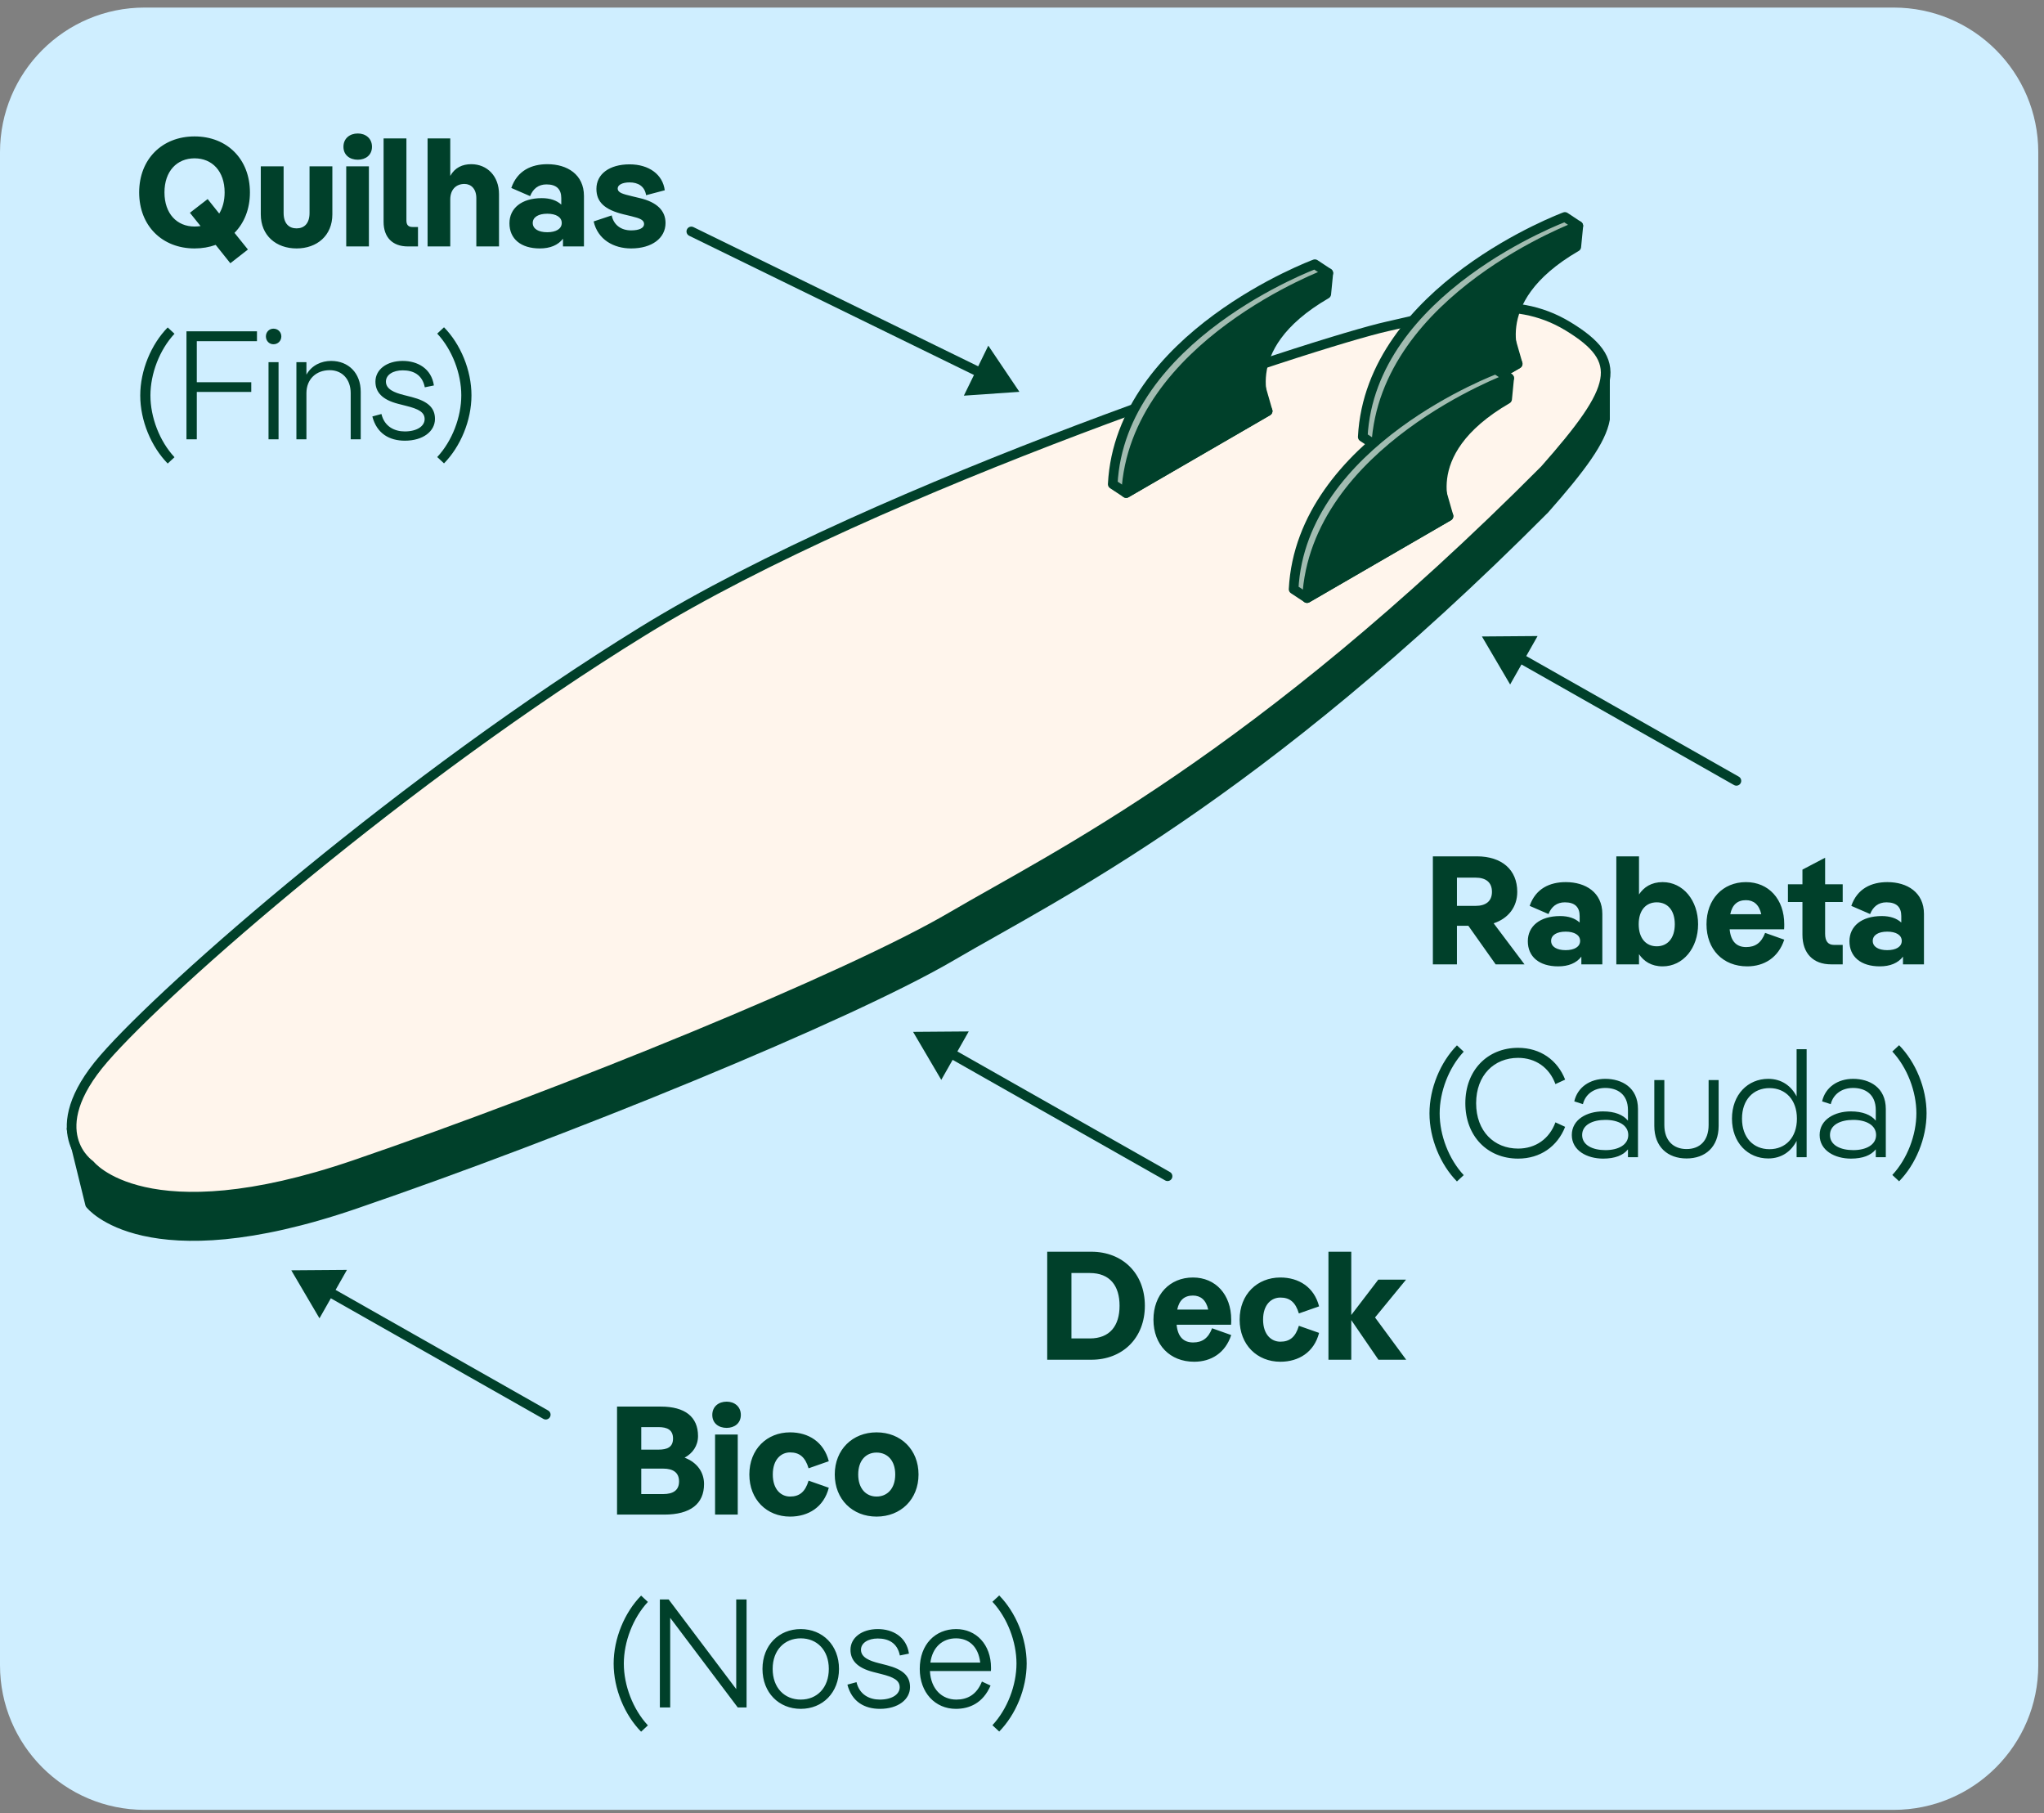
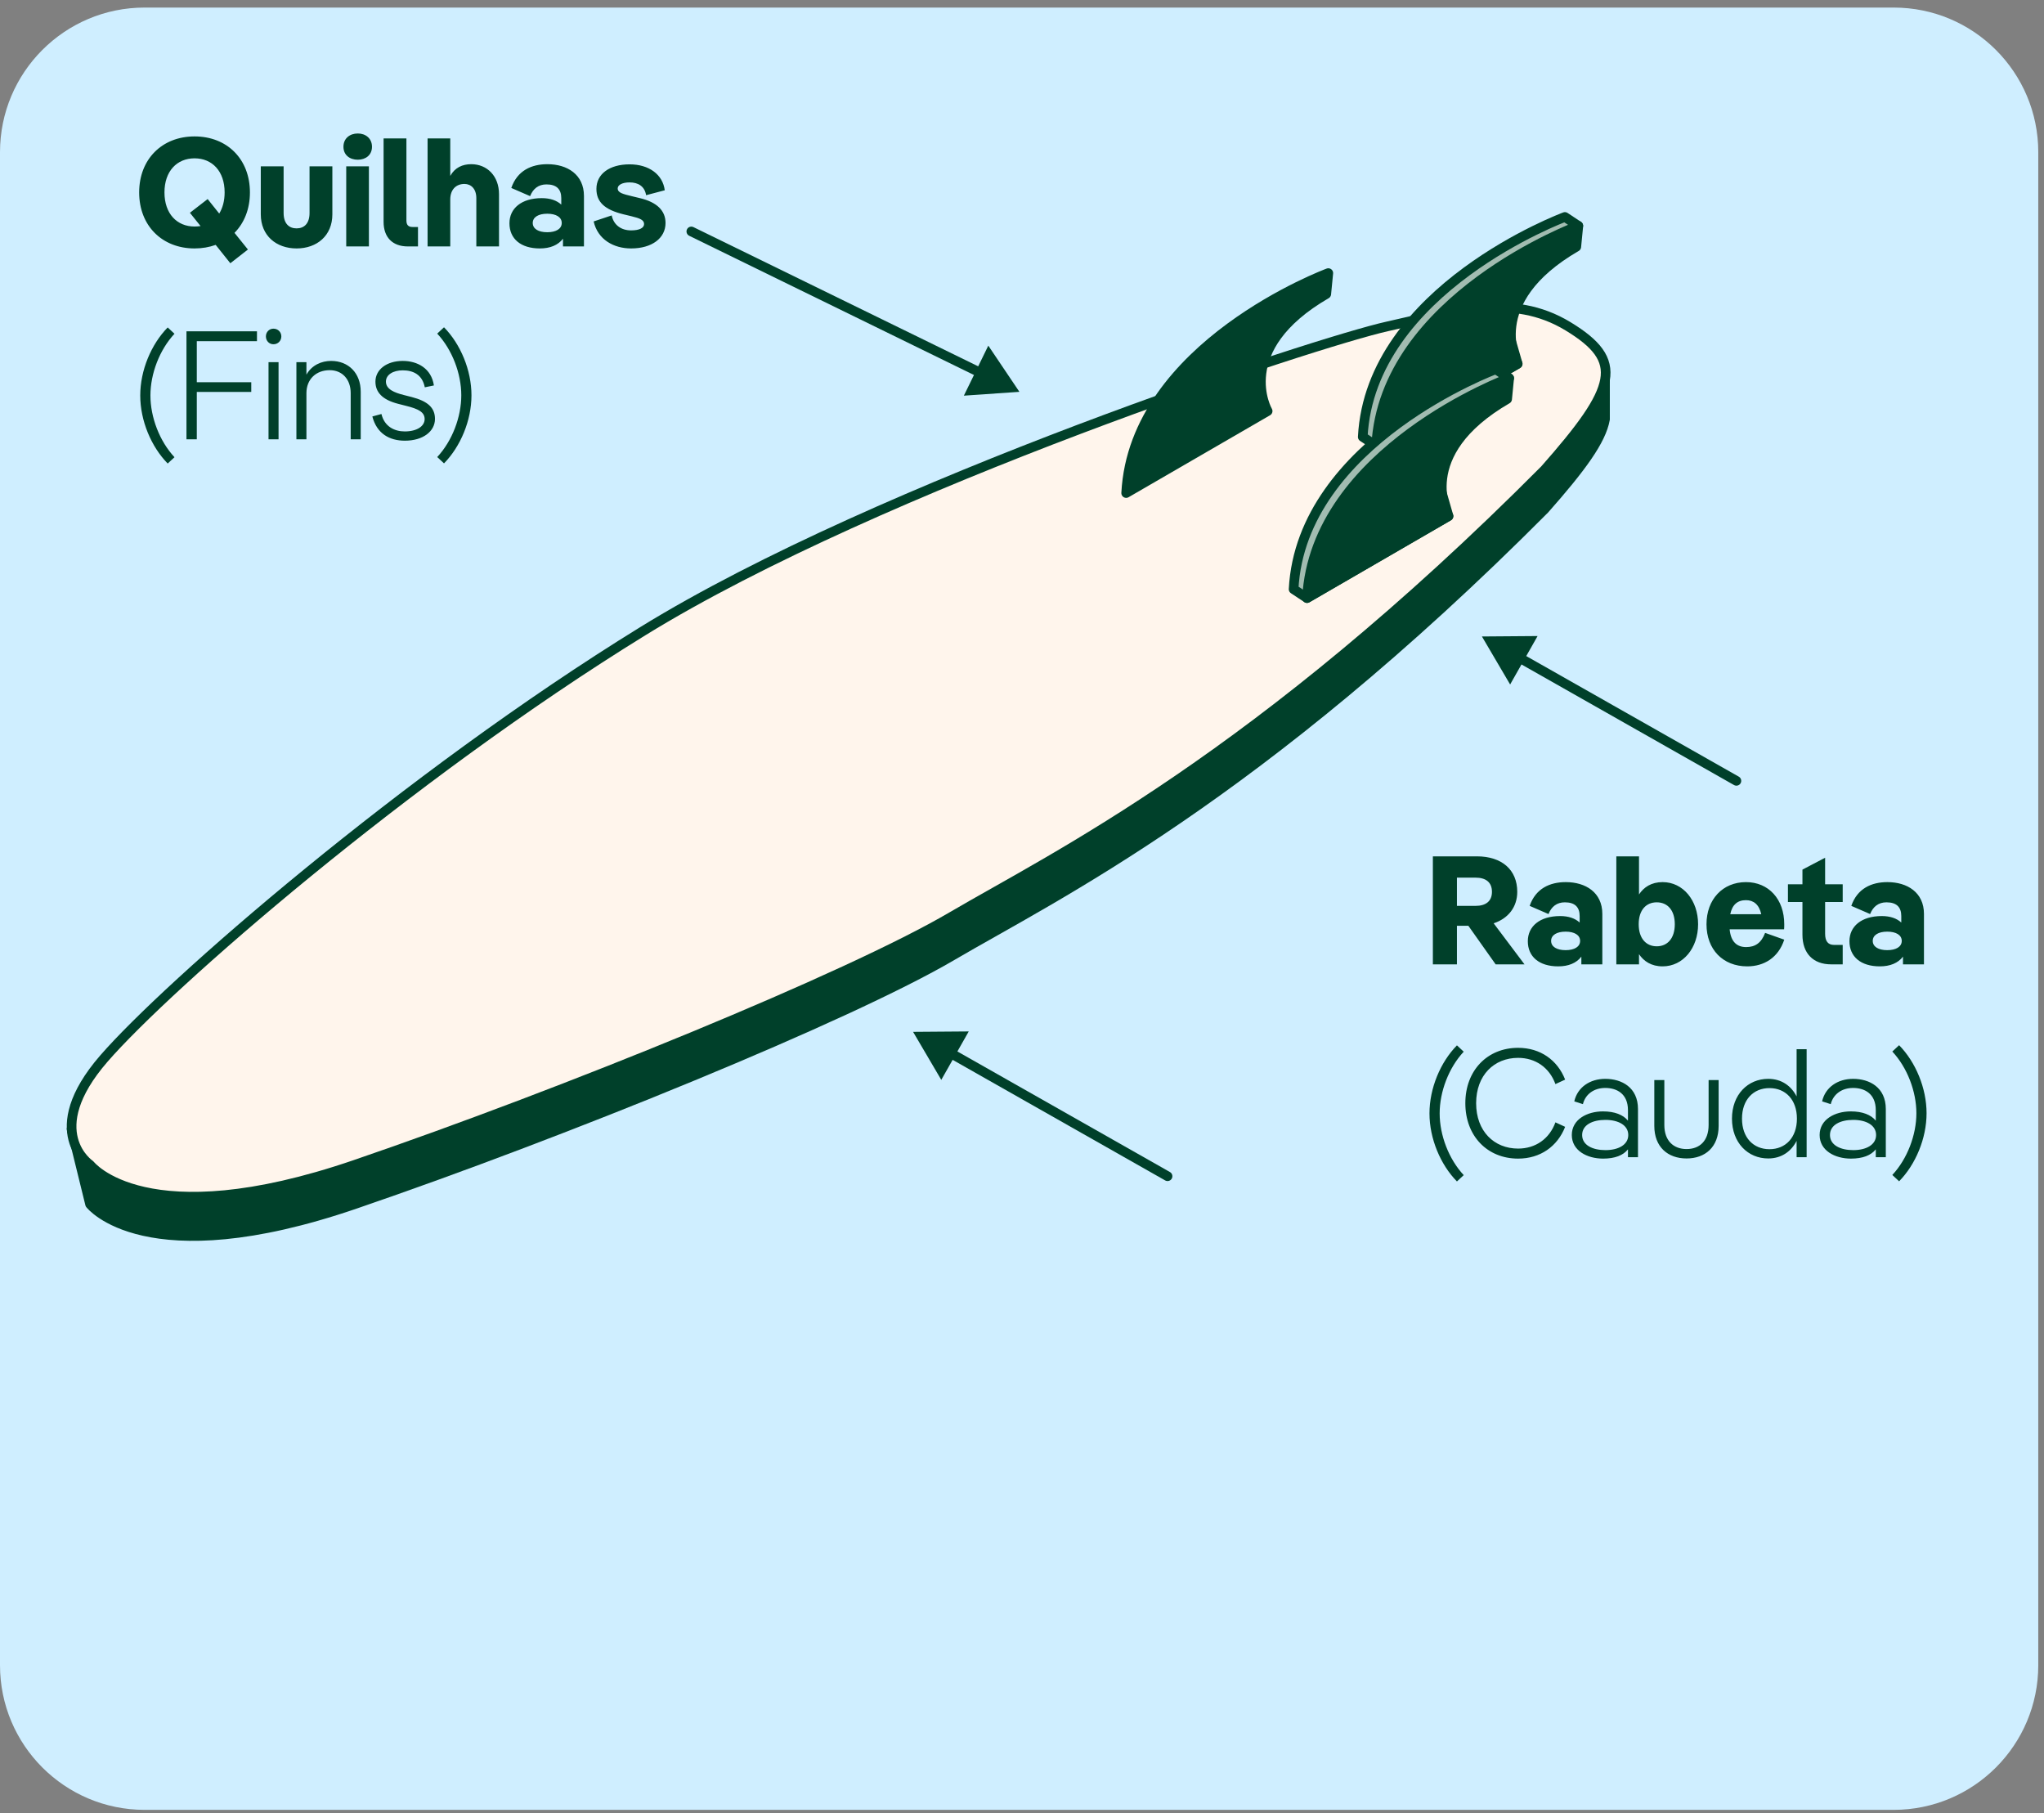
<svg xmlns="http://www.w3.org/2000/svg" width="212" height="188" viewBox="0 0 212 188" fill="none">
  <rect x="0" y="0" width="212" height="188" fill="#808080" stroke="none" />
  <path d="M196.406 0.784H15C6.716 0.784 0 7.5 0 15.784V172.676C0 180.96 6.716 187.676 15 187.676H196.406C204.69 187.676 211.406 180.96 211.406 172.676V15.784C211.406 7.5 204.69 0.784 196.406 0.784Z" fill="#CFEEFF" />
  <path d="M25.922 19.954C25.922 21.682 25.33 23.122 24.322 24.146L25.714 25.874L23.89 27.298L22.37 25.394C21.698 25.634 20.962 25.762 20.178 25.762C16.818 25.762 14.434 23.41 14.434 19.954C14.434 16.498 16.818 14.146 20.178 14.146C23.554 14.146 25.922 16.498 25.922 19.954ZM20.178 23.49C20.386 23.49 20.594 23.474 20.802 23.442L19.698 22.066L21.538 20.642L22.738 22.146C23.09 21.57 23.298 20.834 23.298 19.954C23.298 17.746 22.002 16.418 20.178 16.418C18.354 16.418 17.058 17.746 17.058 19.954C17.058 22.162 18.354 23.49 20.178 23.49ZM30.761 25.762C28.648 25.762 27.049 24.434 27.049 22.226V17.25H29.416V22.082C29.416 23.202 29.992 23.682 30.761 23.682C31.529 23.682 32.105 23.202 32.105 22.082V17.25H34.472V22.226C34.472 24.434 32.873 25.762 30.761 25.762ZM37.11 16.562C36.278 16.562 35.622 16.082 35.622 15.218C35.622 14.354 36.278 13.842 37.11 13.842C37.926 13.842 38.582 14.354 38.582 15.218C38.582 16.082 37.926 16.562 37.11 16.562ZM35.91 25.554V17.25H38.262V25.554H35.91ZM42.777 23.538H43.353V25.554H42.297C40.713 25.554 39.785 24.61 39.785 23.01V14.354H42.153V22.866C42.153 23.314 42.345 23.538 42.777 23.538ZM48.876 17.026C50.524 17.026 51.756 18.258 51.756 20.13V25.554H49.404V20.546C49.404 19.586 48.86 19.074 48.172 19.074C47.324 19.074 46.7 19.634 46.7 20.69V25.554H44.348V14.354H46.7V18.242C47.18 17.378 47.964 17.026 48.876 17.026ZM56.775 17.026C58.839 17.026 60.567 18.098 60.567 20.322V25.554H58.391V24.754C57.879 25.426 57.047 25.762 55.991 25.762C54.007 25.762 52.839 24.754 52.839 23.154C52.839 21.618 54.071 20.546 56.199 20.546C57.063 20.546 57.751 20.786 58.215 21.218V20.546C58.215 19.618 57.719 19.122 56.679 19.122C55.847 19.122 55.287 19.57 54.983 20.338L53.031 19.49C53.655 17.682 55.127 17.026 56.775 17.026ZM56.759 24.082C57.671 24.082 58.263 23.73 58.263 23.122C58.263 22.514 57.671 22.162 56.759 22.162C55.847 22.162 55.255 22.514 55.255 23.122C55.255 23.73 55.847 24.082 56.759 24.082ZM65.46 25.762C63.651 25.762 62.004 24.85 61.572 22.962L63.444 22.338C63.651 23.346 64.436 23.89 65.46 23.89C66.291 23.89 66.803 23.65 66.803 23.234C66.803 22.818 66.403 22.642 65.475 22.418L64.675 22.226C62.708 21.746 61.859 20.946 61.859 19.586C61.859 18.05 63.203 17.042 65.299 17.042C67.316 17.042 68.74 18.098 68.948 19.73L67.011 20.242C66.868 19.314 66.18 18.914 65.299 18.914C64.531 18.914 64.067 19.186 64.067 19.538C64.067 19.986 64.579 20.114 65.572 20.354L66.371 20.546C68.132 20.962 69.028 21.842 69.028 23.122C69.028 24.706 67.603 25.762 65.46 25.762ZM18.098 47.41L17.394 48.066C15.682 46.322 14.546 43.618 14.546 41.01C14.546 38.402 15.682 35.698 17.394 33.954L18.098 34.61C16.546 36.274 15.602 38.754 15.602 41.01C15.602 43.266 16.546 45.746 18.098 47.41ZM19.34 34.354H26.652V35.378H20.412V39.634H26.06V40.642H20.412V45.554H19.34V34.354ZM28.363 35.698C27.915 35.698 27.579 35.346 27.579 34.882C27.579 34.434 27.915 34.082 28.363 34.082C28.827 34.082 29.179 34.434 29.179 34.882C29.179 35.346 28.827 35.698 28.363 35.698ZM27.851 45.554V37.554H28.891V45.554H27.851ZM34.342 37.426C36.134 37.426 37.414 38.674 37.414 40.626V45.554H36.374V40.77C36.374 39.33 35.494 38.386 34.198 38.386C32.774 38.386 31.782 39.33 31.782 40.77V45.554H30.742V37.554H31.782V38.85C32.342 37.858 33.35 37.426 34.342 37.426ZM41.995 45.698C40.411 45.698 39.083 44.978 38.619 43.186L39.563 42.93C39.867 44.226 40.907 44.738 41.979 44.738C43.243 44.738 44.043 44.194 44.043 43.458C44.043 42.738 43.403 42.402 42.107 42.082L41.291 41.874C39.611 41.442 38.939 40.642 38.939 39.57C38.939 38.338 40.091 37.426 41.771 37.426C43.307 37.426 44.747 38.21 45.003 39.97L44.059 40.162C43.803 38.85 42.859 38.402 41.771 38.402C40.763 38.402 40.027 38.866 40.027 39.57C40.027 40.37 40.923 40.722 41.883 40.962L42.699 41.17C44.363 41.602 45.115 42.274 45.115 43.442C45.115 44.722 43.883 45.698 41.995 45.698ZM45.348 34.594L46.052 33.938C47.764 35.682 48.9 38.386 48.9 40.994C48.9 43.602 47.764 46.306 46.052 48.05L45.348 47.394C46.9 45.73 47.844 43.25 47.844 40.994C47.844 38.738 46.9 36.258 45.348 34.594Z" fill="#00402A" />
  <path d="M166.469 43.476C166.076 45.676 164.002 48.499 160.212 52.789C130.324 82.82 109.446 92.831 98.72 99.123C87.994 105.415 58.536 117.423 36.799 124.864C15.062 132.305 9.342 124.864 9.342 124.864L7.425 117.07L47.453 85.822L127.893 41.063L156.637 37.63L166.469 38.381V43.476Z" fill="#00402A" stroke="#00402A" stroke-linecap="round" stroke-linejoin="round" />
  <path d="M9.342 120.789C9.342 120.789 15.062 128.225 36.799 120.789C58.536 113.353 87.999 101.34 98.72 95.048C109.441 88.756 130.32 78.748 160.212 48.714C167.792 40.134 168.507 37.414 162.643 33.842C156.779 30.27 150.594 32.372 143.91 33.842C136.755 35.415 91.284 50.287 66.687 65.442C42.09 80.597 17.35 102.194 10.772 109.774C4.194 117.354 9.342 120.789 9.342 120.789Z" fill="#FFF5EC" stroke="#00402A" stroke-linecap="round" stroke-linejoin="round" />
  <path d="M162.308 22.498C162.308 22.498 142.139 29.965 141.342 45.306L142.736 46.227L157.41 37.727L155.31 30.427L163.698 23.417L162.308 22.498Z" fill="#A2BCB1" stroke="#00402A" stroke-linecap="round" stroke-linejoin="round" />
  <path d="M142.736 46.227L157.41 37.727C157.41 37.727 153.673 31.277 163.49 25.59L163.702 23.419C163.702 23.419 143.533 30.885 142.736 46.227Z" fill="#00402A" stroke="#00402A" stroke-linecap="round" stroke-linejoin="round" />
  <path d="M155.136 38.291C155.136 38.291 134.966 45.758 134.17 61.099L135.563 62.02L150.237 53.52L148.142 46.22L156.529 39.21L155.136 38.291Z" fill="#A2BCB1" stroke="#00402A" stroke-linecap="round" stroke-linejoin="round" />
  <path d="M135.563 62.02L150.237 53.52C150.237 53.52 146.501 47.069 156.318 41.382L156.529 39.211C156.529 39.211 136.36 46.676 135.563 62.02Z" fill="#00402A" stroke="#00402A" stroke-linecap="round" stroke-linejoin="round" />
-   <path d="M136.376 27.398C136.376 27.398 116.207 34.865 115.41 50.207L116.804 51.127L131.478 42.627L129.378 35.327L137.766 28.317L136.376 27.398Z" fill="#A2BCB1" stroke="#00402A" stroke-linecap="round" stroke-linejoin="round" />
  <path d="M116.804 51.127L131.478 42.627C131.478 42.627 127.741 36.176 137.558 30.489L137.77 28.319C137.77 28.319 117.601 35.785 116.804 51.127Z" fill="#00402A" stroke="#00402A" stroke-linecap="round" stroke-linejoin="round" />
  <path d="M154.919 95.744L158.119 100H155.127L152.295 96H151.111V100H148.615V88.8H153.175C155.767 88.8 157.367 90.192 157.367 92.48C157.367 94.064 156.423 95.248 154.919 95.744ZM153.047 91.008H151.111V93.936H153.047C154.103 93.936 154.743 93.456 154.743 92.48C154.743 91.472 154.087 91.008 153.047 91.008ZM162.399 91.472C164.463 91.472 166.191 92.544 166.191 94.768V100H164.015V99.2C163.503 99.872 162.671 100.208 161.615 100.208C159.631 100.208 158.463 99.2 158.463 97.6C158.463 96.064 159.695 94.992 161.823 94.992C162.687 94.992 163.375 95.232 163.839 95.664V94.992C163.839 94.064 163.343 93.568 162.303 93.568C161.471 93.568 160.911 94.016 160.607 94.784L158.655 93.936C159.279 92.128 160.751 91.472 162.399 91.472ZM162.383 98.528C163.295 98.528 163.887 98.176 163.887 97.568C163.887 96.96 163.295 96.608 162.383 96.608C161.471 96.608 160.879 96.96 160.879 97.568C160.879 98.176 161.471 98.528 162.383 98.528ZM172.443 91.472C174.571 91.472 176.123 93.376 176.123 95.84C176.123 98.304 174.571 100.208 172.443 100.208C171.275 100.208 170.491 99.68 169.995 98.944V100H167.643V88.8H169.995V92.752C170.491 92 171.275 91.472 172.443 91.472ZM171.835 98.128C172.939 98.128 173.707 97.312 173.707 95.84C173.707 94.368 172.939 93.568 171.835 93.568C170.731 93.568 169.963 94.368 169.963 95.84C169.963 97.312 170.731 98.128 171.835 98.128ZM181.107 98.208C182.035 98.208 182.675 97.792 183.075 96.736L185.059 97.44C184.451 99.296 182.979 100.208 181.219 100.208C178.707 100.208 176.995 98.464 176.995 95.84C176.995 93.264 178.674 91.472 181.091 91.472C183.443 91.472 185.059 93.248 185.059 95.84C185.059 96 185.059 96.208 185.043 96.368H179.395C179.523 97.68 180.163 98.208 181.107 98.208ZM181.091 93.344C180.211 93.344 179.667 93.808 179.459 94.8H182.675C182.451 93.792 181.875 93.344 181.091 93.344ZM186.946 96.928V93.536H185.442V91.696H186.946V90.176L189.298 88.944V91.696H191.122V93.536H189.298V96.832C189.298 97.6 189.602 97.984 190.226 97.984H191.122V100H189.922C188.05 100 186.946 98.848 186.946 96.928ZM195.758 91.472C197.822 91.472 199.55 92.544 199.55 94.768V100H197.374V99.2C196.862 99.872 196.03 100.208 194.974 100.208C192.99 100.208 191.822 99.2 191.822 97.6C191.822 96.064 193.054 94.992 195.182 94.992C196.046 94.992 196.734 95.232 197.198 95.664V94.992C197.198 94.064 196.702 93.568 195.662 93.568C194.83 93.568 194.27 94.016 193.966 94.784L192.014 93.936C192.638 92.128 194.11 91.472 195.758 91.472ZM195.742 98.528C196.654 98.528 197.246 98.176 197.246 97.568C197.246 96.96 196.654 96.608 195.742 96.608C194.83 96.608 194.238 96.96 194.238 97.568C194.238 98.176 194.83 98.528 195.742 98.528ZM151.815 121.856L151.111 122.512C149.399 120.768 148.263 118.064 148.263 115.456C148.263 112.848 149.399 110.144 151.111 108.4L151.815 109.056C150.263 110.72 149.319 113.2 149.319 115.456C149.319 117.712 150.263 120.192 151.815 121.856ZM157.454 120.144C154.27 120.144 151.982 117.808 151.982 114.4C151.982 110.992 154.27 108.656 157.454 108.656C159.758 108.656 161.534 109.92 162.334 111.952L161.326 112.416C160.702 110.704 159.262 109.696 157.454 109.696C154.974 109.696 153.102 111.488 153.102 114.4C153.102 117.312 154.974 119.104 157.454 119.104C159.262 119.104 160.702 118.096 161.326 116.384L162.334 116.848C161.534 118.88 159.758 120.144 157.454 120.144ZM166.497 111.872C168.193 111.872 169.889 112.752 169.889 115.008V120H168.849V119.184C168.353 119.808 167.489 120.144 166.273 120.144C164.609 120.144 163.025 119.312 163.025 117.696C163.025 116.08 164.609 115.248 166.257 115.248C167.473 115.248 168.353 115.6 168.849 116.208V115.12C168.849 113.408 167.681 112.816 166.497 112.816C165.313 112.816 164.433 113.472 164.177 114.496L163.281 114.208C163.617 112.736 164.913 111.872 166.497 111.872ZM166.513 119.264C167.841 119.264 168.881 118.72 168.881 117.696C168.881 116.672 167.841 116.128 166.513 116.128C165.185 116.128 164.097 116.64 164.097 117.696C164.097 118.752 165.185 119.264 166.513 119.264ZM174.926 120.128C172.99 120.128 171.582 118.944 171.582 116.752V112H172.622V116.656C172.622 118.304 173.582 119.152 174.926 119.152C176.286 119.152 177.214 118.304 177.214 116.656V112H178.254V116.752C178.254 118.944 176.862 120.128 174.926 120.128ZM186.341 113.696V108.8H187.381V120H186.341V118.304C185.781 119.392 184.789 120.128 183.397 120.128C181.285 120.128 179.637 118.496 179.637 116C179.637 113.504 181.285 111.872 183.397 111.872C184.789 111.872 185.781 112.608 186.341 113.696ZM183.525 119.168C185.189 119.168 186.373 117.968 186.373 116C186.373 114.032 185.189 112.832 183.525 112.832C181.861 112.832 180.677 114.032 180.677 116C180.677 117.968 181.861 119.168 183.525 119.168ZM192.201 111.872C193.897 111.872 195.593 112.752 195.593 115.008V120H194.553V119.184C194.057 119.808 193.193 120.144 191.977 120.144C190.312 120.144 188.729 119.312 188.729 117.696C188.729 116.08 190.312 115.248 191.961 115.248C193.177 115.248 194.057 115.6 194.553 116.208V115.12C194.553 113.408 193.385 112.816 192.201 112.816C191.017 112.816 190.137 113.472 189.881 114.496L188.985 114.208C189.321 112.736 190.617 111.872 192.201 111.872ZM192.217 119.264C193.545 119.264 194.585 118.72 194.585 117.696C194.585 116.672 193.545 116.128 192.217 116.128C190.889 116.128 189.801 116.64 189.801 117.696C189.801 118.752 190.889 119.264 192.217 119.264ZM196.268 109.04L196.972 108.384C198.684 110.128 199.82 112.832 199.82 115.44C199.82 118.048 198.684 120.752 196.972 122.496L196.268 121.84C197.82 120.176 198.764 117.696 198.764 115.44C198.764 113.184 197.82 110.704 196.268 109.04Z" fill="#00402A" />
-   <path d="M113.191 141H108.615V129.8H113.191C116.407 129.8 118.743 132.024 118.743 135.4C118.743 138.776 116.407 141 113.191 141ZM113.031 132.008H111.127V138.792H113.031C115.111 138.792 116.119 137.48 116.119 135.4C116.119 133.32 115.111 132.008 113.031 132.008ZM123.747 139.208C124.675 139.208 125.315 138.792 125.715 137.736L127.699 138.44C127.091 140.296 125.619 141.208 123.859 141.208C121.347 141.208 119.635 139.464 119.635 136.84C119.635 134.264 121.315 132.472 123.731 132.472C126.083 132.472 127.699 134.248 127.699 136.84C127.699 137 127.699 137.208 127.683 137.368H122.035C122.163 138.68 122.803 139.208 123.747 139.208ZM123.731 134.344C122.851 134.344 122.307 134.808 122.099 135.8H125.315C125.091 134.792 124.515 134.344 123.731 134.344ZM132.797 141.208C130.397 141.208 128.573 139.464 128.573 136.84C128.573 134.216 130.397 132.472 132.797 132.472C134.701 132.472 136.301 133.464 136.813 135.464L134.717 136.2C134.365 135.016 133.757 134.552 132.797 134.552C131.869 134.552 131.005 135.272 131.005 136.84C131.005 138.408 131.869 139.128 132.797 139.128C133.757 139.128 134.365 138.664 134.717 137.48L136.813 138.216C136.301 140.216 134.701 141.208 132.797 141.208ZM137.784 141V129.8H140.152V136.36L142.952 132.696H145.832L142.616 136.616L145.848 141H142.968L140.152 136.888V141H137.784Z" fill="#00402A" />
-   <path d="M71.006 151.154C72.35 151.666 73.022 152.706 73.022 153.89C73.022 155.938 71.614 157.058 68.894 157.058H63.998V145.858H68.542C71.038 145.858 72.398 146.914 72.398 148.914C72.398 149.922 71.838 150.706 71.006 151.154ZM68.302 147.986H66.51V150.322H68.302C69.198 150.322 69.806 150.066 69.806 149.17C69.806 148.258 69.182 147.986 68.302 147.986ZM68.782 152.29H66.51V154.93H68.782C69.806 154.93 70.43 154.546 70.43 153.618C70.43 152.69 69.806 152.29 68.782 152.29ZM75.366 148.066C74.534 148.066 73.878 147.586 73.878 146.722C73.878 145.858 74.534 145.346 75.366 145.346C76.182 145.346 76.838 145.858 76.838 146.722C76.838 147.586 76.182 148.066 75.366 148.066ZM74.166 157.058V148.754H76.518V157.058H74.166ZM81.945 157.266C79.545 157.266 77.721 155.522 77.721 152.898C77.721 150.274 79.545 148.53 81.945 148.53C83.849 148.53 85.449 149.522 85.961 151.522L83.865 152.258C83.513 151.074 82.905 150.61 81.945 150.61C81.017 150.61 80.153 151.33 80.153 152.898C80.153 154.466 81.017 155.186 81.945 155.186C82.905 155.186 83.513 154.722 83.865 153.538L85.961 154.274C85.449 156.274 83.849 157.266 81.945 157.266ZM90.916 157.266C88.42 157.266 86.58 155.474 86.58 152.898C86.58 150.322 88.42 148.53 90.916 148.53C93.428 148.53 95.268 150.322 95.268 152.898C95.268 155.474 93.428 157.266 90.916 157.266ZM90.916 155.186C92.02 155.186 92.852 154.37 92.852 152.898C92.852 151.426 92.02 150.626 90.916 150.626C89.828 150.626 89.012 151.426 89.012 152.898C89.012 154.37 89.828 155.186 90.916 155.186ZM67.198 178.914L66.494 179.57C64.782 177.826 63.646 175.122 63.646 172.514C63.646 169.906 64.782 167.202 66.494 165.458L67.198 166.114C65.646 167.778 64.702 170.258 64.702 172.514C64.702 174.77 65.646 177.25 67.198 178.914ZM76.36 175.154V165.858H77.432V177.058H76.52L69.512 167.762V177.058H68.44V165.858H69.352L76.36 175.154ZM83.051 177.202C80.779 177.202 79.083 175.522 79.083 173.058C79.083 170.61 80.779 168.93 83.051 168.93C85.323 168.93 87.019 170.61 87.019 173.058C87.019 175.522 85.323 177.202 83.051 177.202ZM83.051 176.242C84.731 176.242 85.963 175.026 85.963 173.058C85.963 171.106 84.731 169.89 83.051 169.89C81.371 169.89 80.139 171.106 80.139 173.058C80.139 175.026 81.371 176.242 83.051 176.242ZM91.267 177.202C89.683 177.202 88.355 176.482 87.891 174.69L88.835 174.434C89.139 175.73 90.179 176.242 91.251 176.242C92.515 176.242 93.315 175.698 93.315 174.962C93.315 174.242 92.675 173.906 91.379 173.586L90.563 173.378C88.883 172.946 88.211 172.146 88.211 171.074C88.211 169.842 89.363 168.93 91.043 168.93C92.579 168.93 94.019 169.714 94.275 171.474L93.331 171.666C93.075 170.354 92.131 169.906 91.043 169.906C90.035 169.906 89.299 170.37 89.299 171.074C89.299 171.874 90.195 172.226 91.155 172.466L91.971 172.674C93.635 173.106 94.387 173.778 94.387 174.946C94.387 176.226 93.155 177.202 91.267 177.202ZM102.787 172.946C102.787 173.074 102.787 173.17 102.771 173.282H96.451C96.547 175.17 97.715 176.242 99.187 176.242C100.323 176.242 101.299 175.746 101.843 174.37L102.739 174.786C101.955 176.61 100.547 177.202 99.139 177.202C96.995 177.202 95.395 175.522 95.395 173.058C95.395 170.514 97.011 168.93 99.171 168.93C101.235 168.93 102.787 170.514 102.787 172.946ZM99.155 169.89C97.731 169.89 96.707 170.834 96.499 172.402H101.667C101.475 170.722 100.467 169.89 99.155 169.89ZM102.932 166.098L103.636 165.442C105.348 167.186 106.484 169.89 106.484 172.498C106.484 175.106 105.348 177.81 103.636 179.554L102.932 178.898C104.484 177.234 105.428 174.754 105.428 172.498C105.428 170.242 104.484 167.762 102.932 166.098Z" fill="#00402A" />
-   <path d="M30.211 131.727L33.136 136.705L35.984 131.683L30.211 131.727ZM56.358 147.133C56.598 147.269 56.904 147.185 57.04 146.945C57.176 146.705 57.092 146.399 56.852 146.263L56.358 147.133ZM33.878 134.382L56.358 147.133L56.852 146.263L34.372 133.512L33.878 134.382Z" fill="#00402A" />
  <path d="M94.703 107L97.628 111.978L100.476 106.956L94.703 107ZM120.85 122.406C121.091 122.542 121.396 122.458 121.532 122.218C121.668 121.977 121.584 121.672 121.344 121.536L120.85 122.406ZM98.371 109.655L120.85 122.406L121.344 121.536L98.864 108.785L98.371 109.655Z" fill="#00402A" />
  <path d="M153.703 66L156.628 70.978L159.476 65.956L153.703 66ZM179.85 81.406C180.091 81.542 180.396 81.458 180.532 81.218C180.668 80.978 180.584 80.672 180.344 80.536L179.85 81.406ZM157.371 68.655L179.85 81.406L180.344 80.536L157.864 67.785L157.371 68.655Z" fill="#00402A" />
  <path d="M105.73 40.631L102.505 35.842L99.97 41.029L105.73 40.631ZM71.923 23.551C71.675 23.43 71.375 23.532 71.254 23.78C71.133 24.029 71.236 24.328 71.484 24.449L71.923 23.551ZM101.906 38.206L71.923 23.551L71.484 24.449L101.467 39.104L101.906 38.206Z" fill="#00402A" />
</svg>